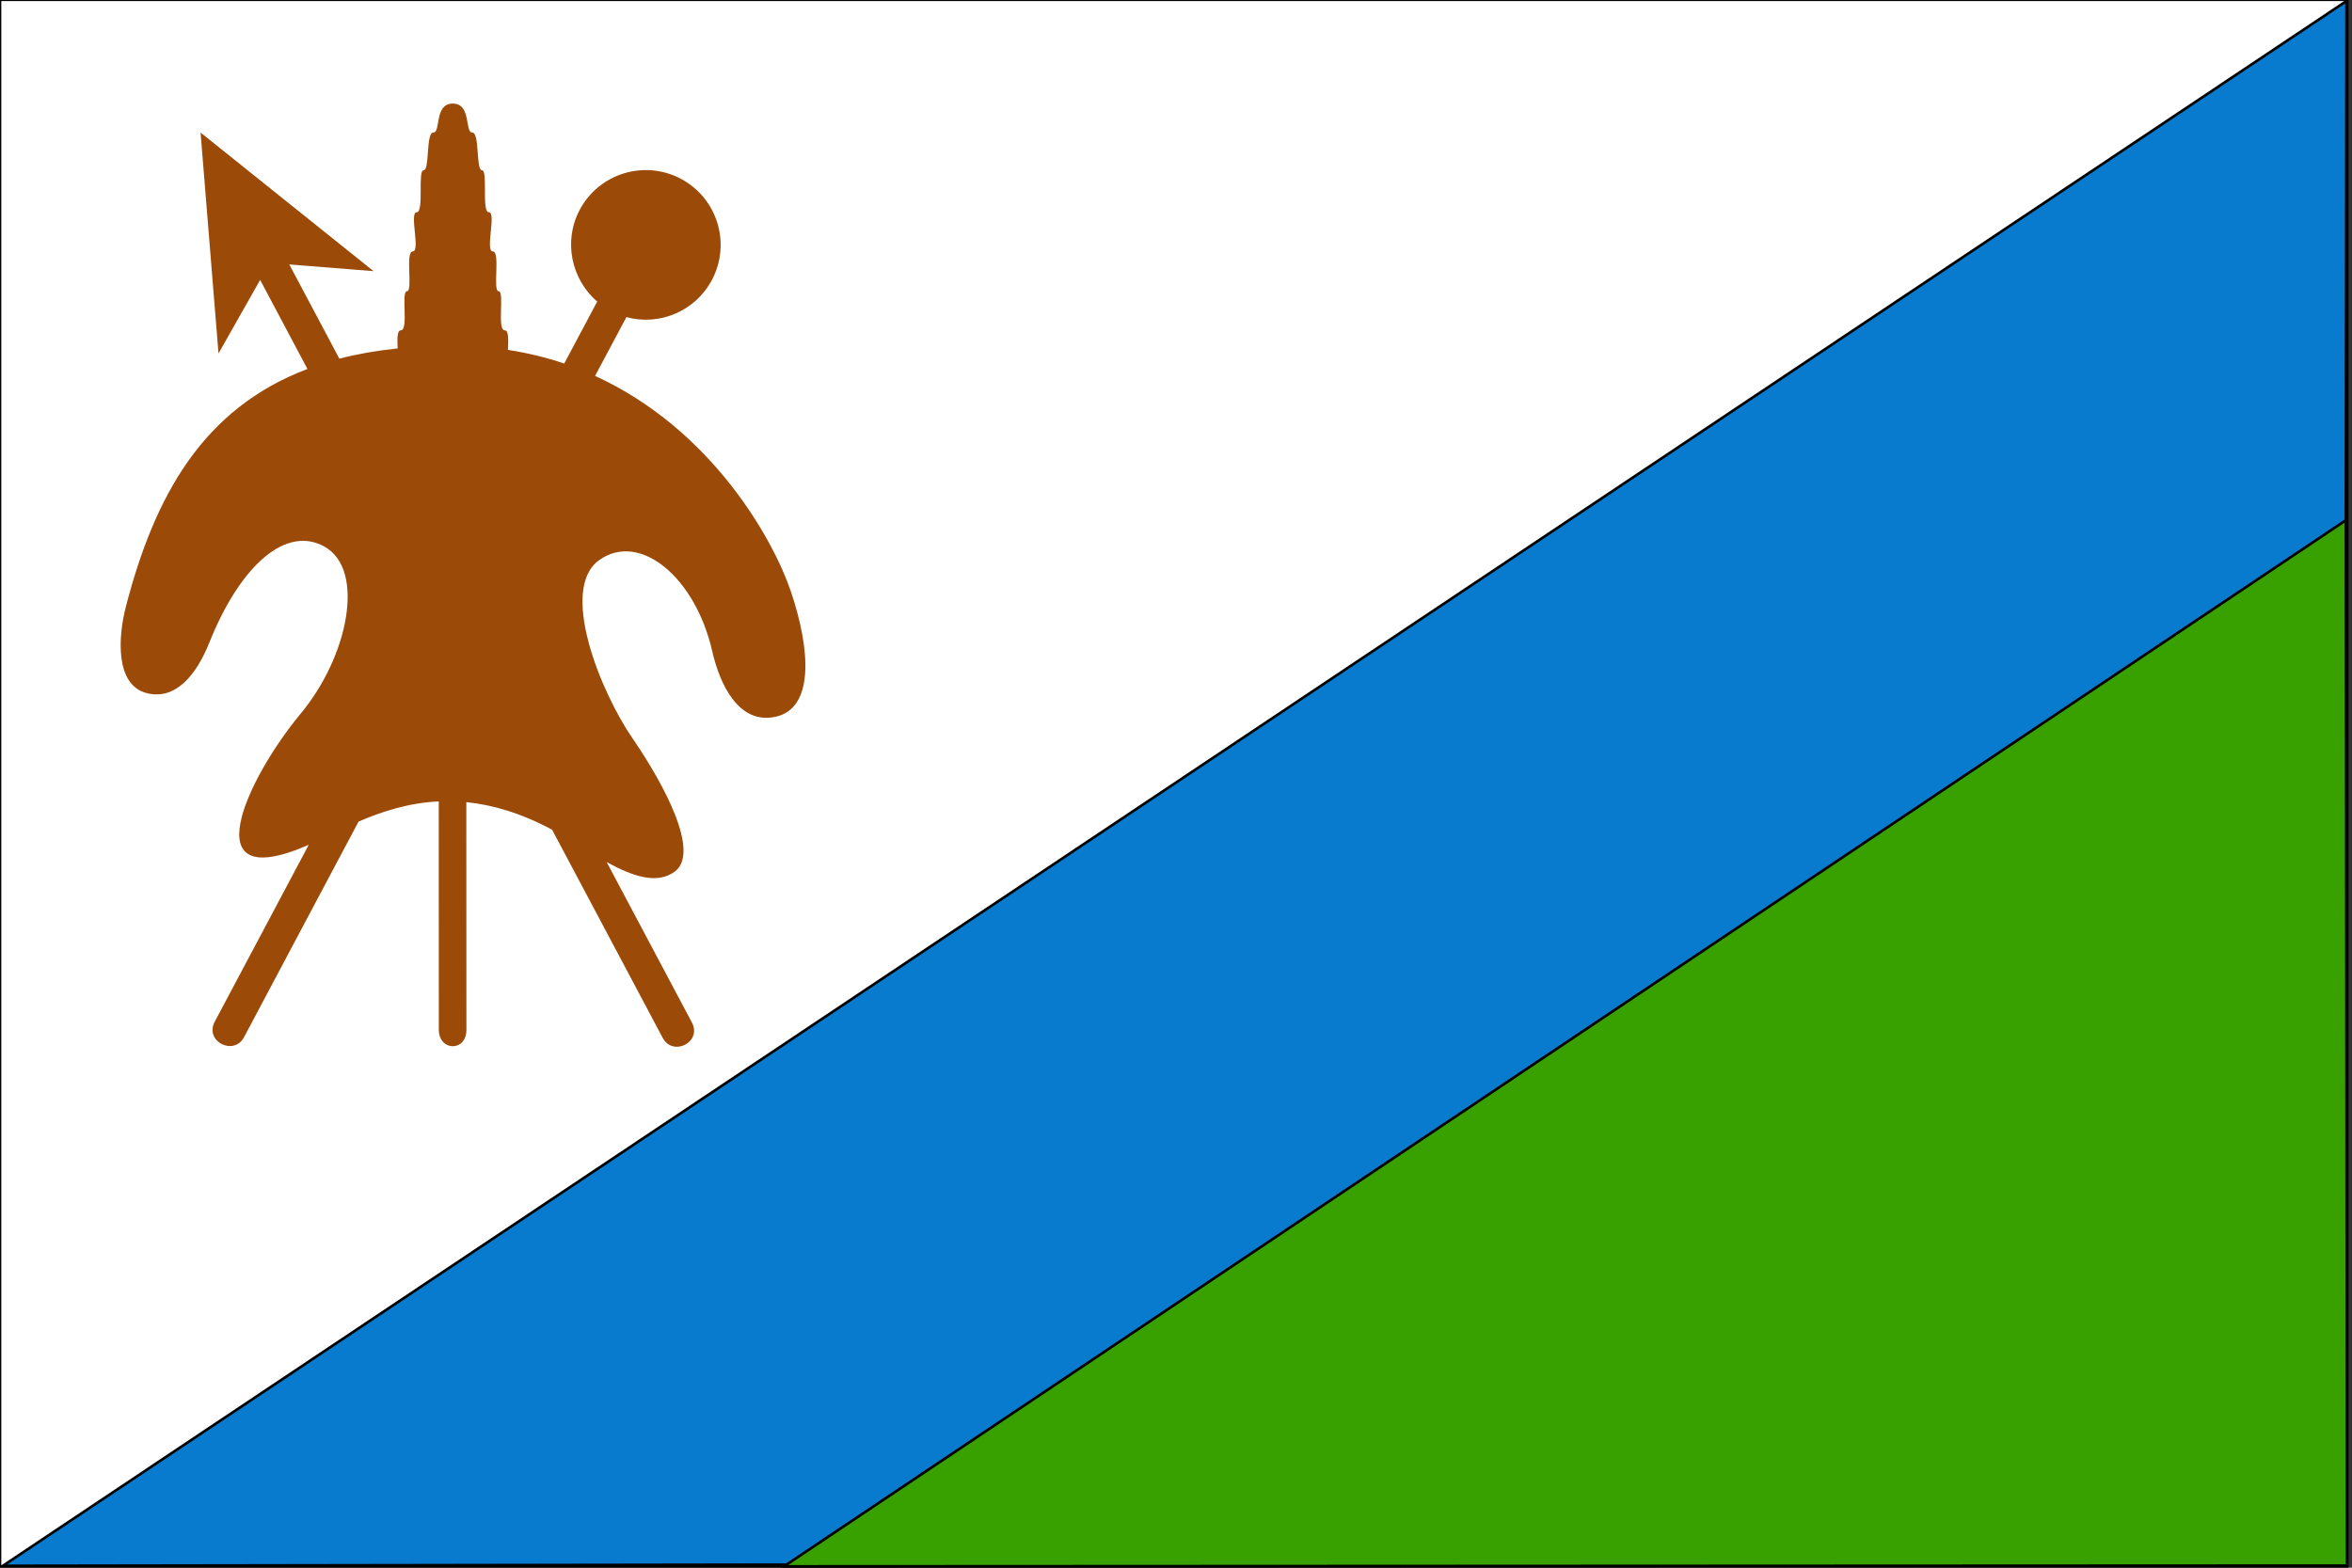
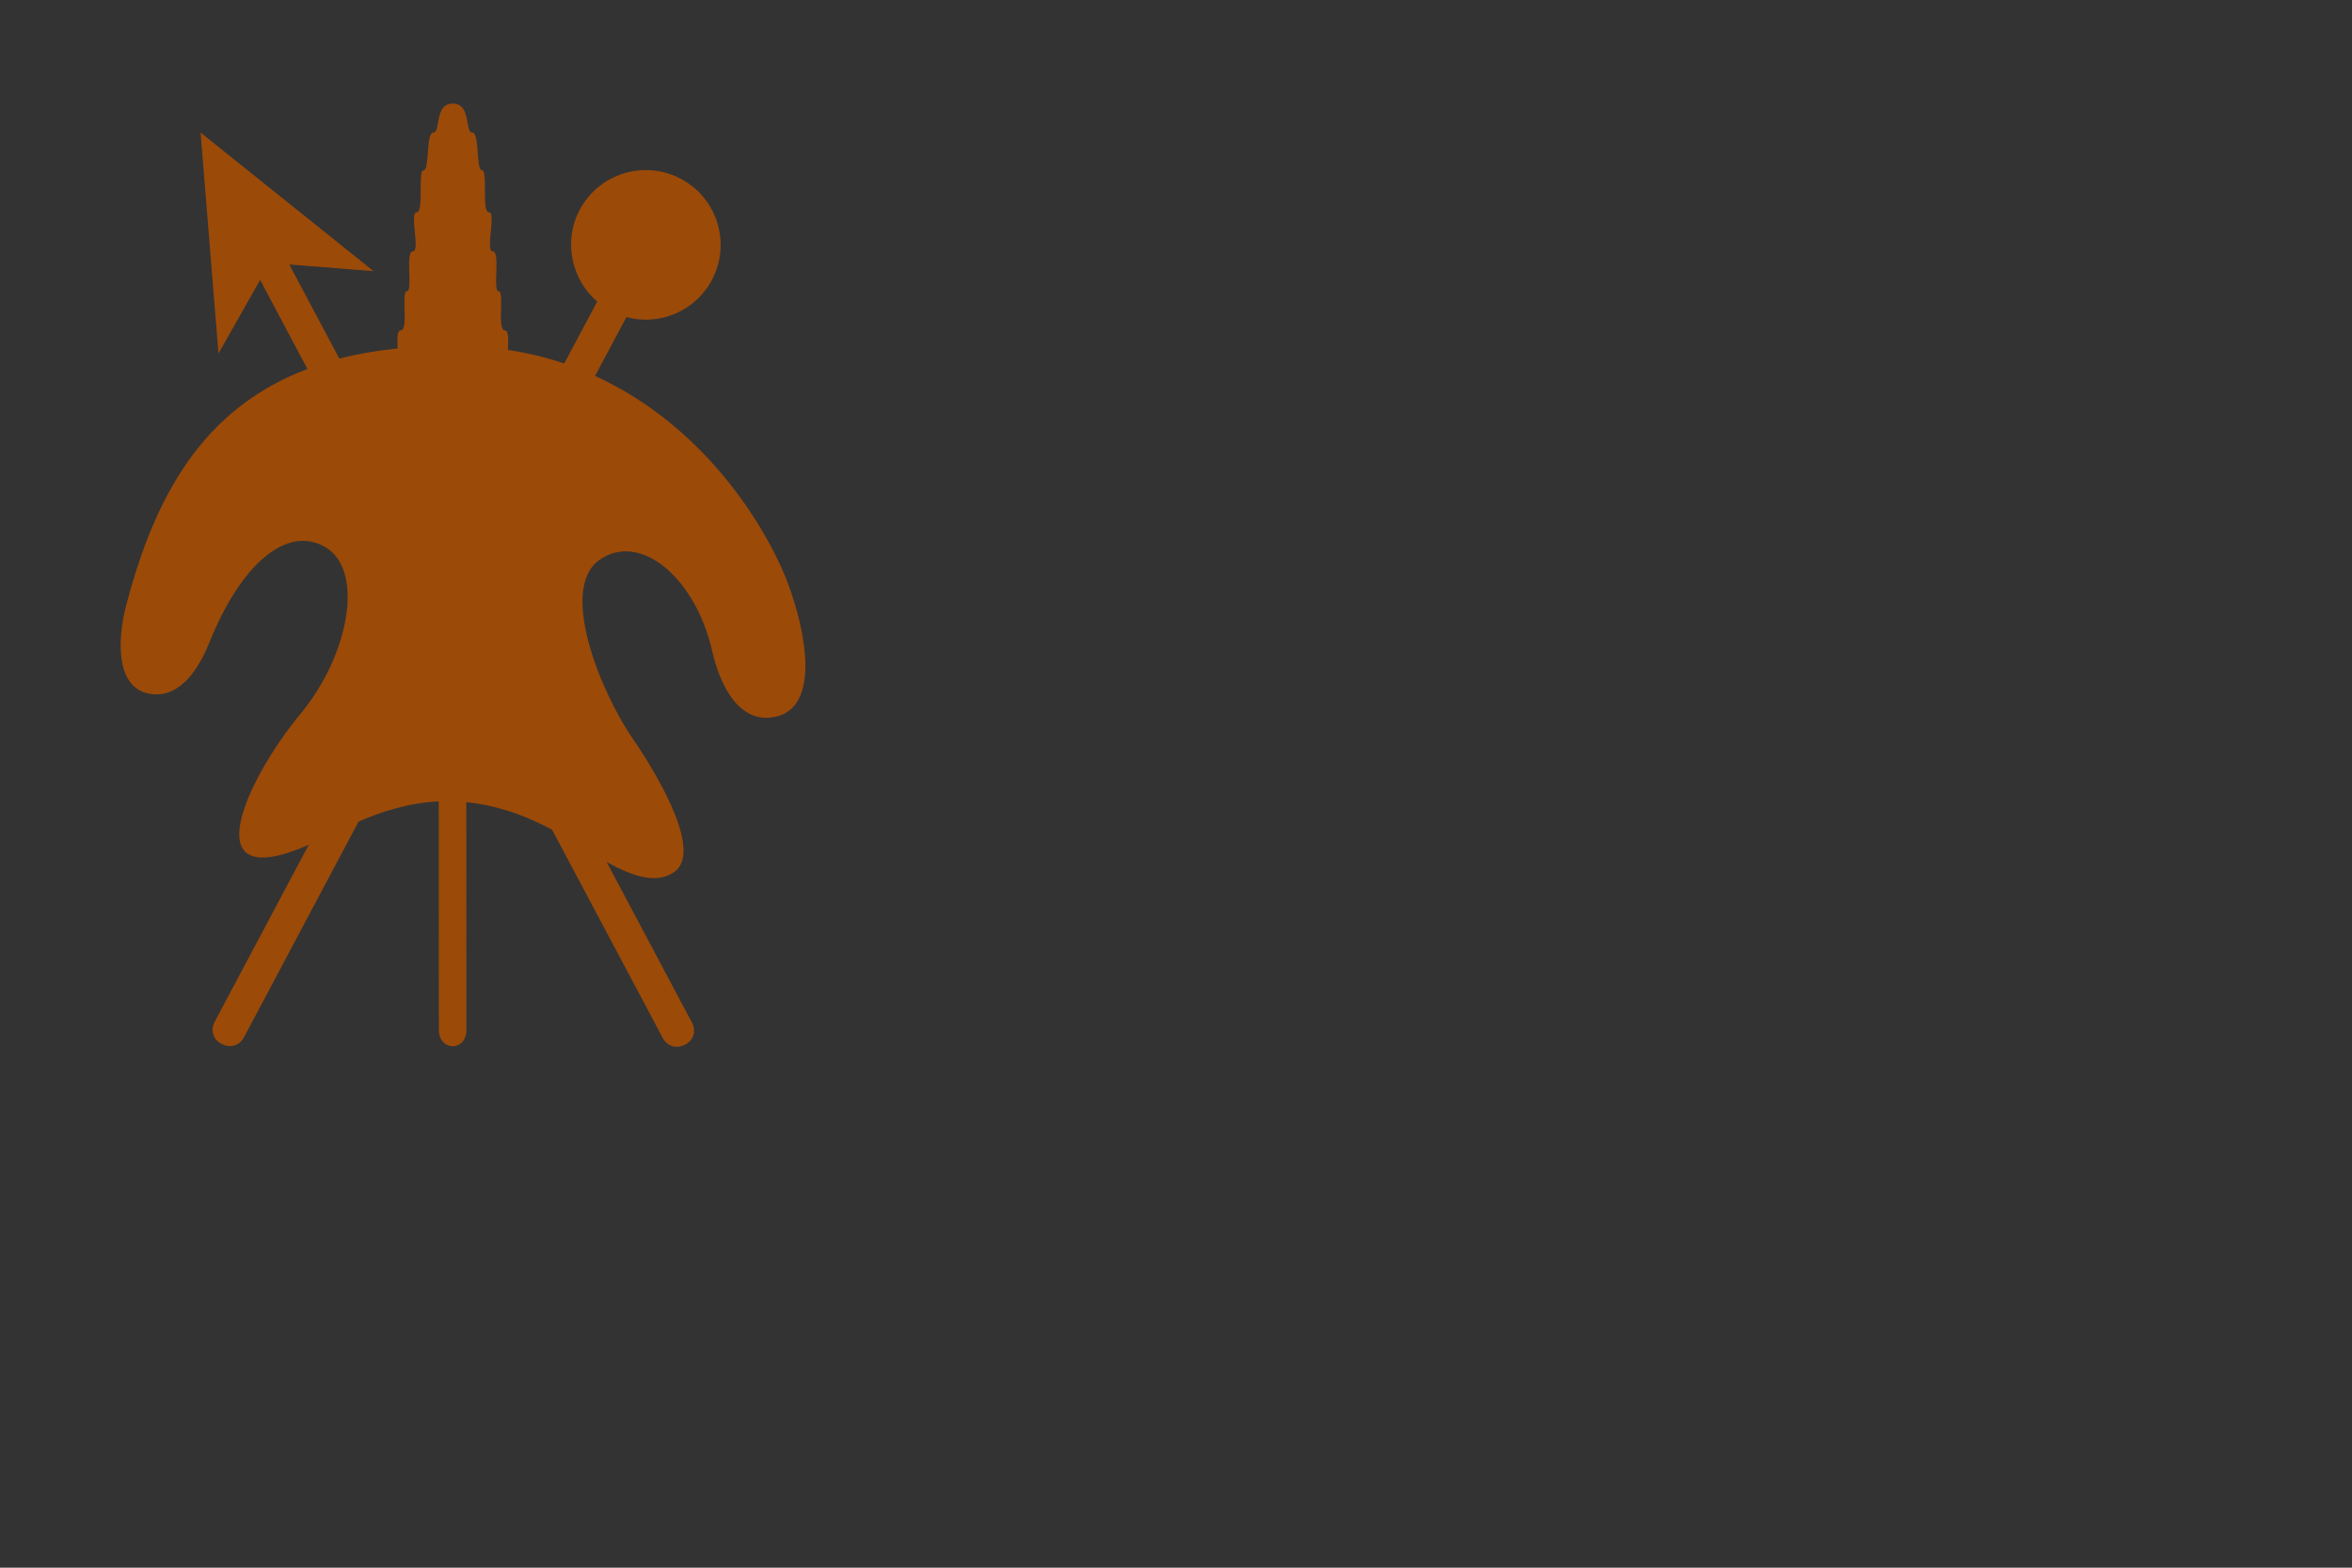
<svg xmlns="http://www.w3.org/2000/svg" xmlns:ns1="http://sodipodi.sourceforge.net/DTD/sodipodi-0.dtd" xmlns:ns2="http://www.inkscape.org/namespaces/inkscape" height="600" id="svg378" ns1:docbase="/home/pat/0-travail" ns1:docname="Flag_of_Lesotho_(1987-2006).svg" ns1:version="0.32" version="1.0" width="900" x="0" y="0" ns2:version="0.44">
  <rect width="100%" height="100%" fill="#333333" stroke="none" />
  <ns1:namedview id="base" ns2:zoom="1.2666667" ns2:cx="450" ns2:cy="300" ns2:window-width="1280" ns2:window-height="974" ns2:window-x="0" ns2:window-y="0" ns2:current-layer="svg378" ns2:showpageshadow="false" showborder="false" pagecolor="#ff72ff" ns2:pageopacity="1" />
  <defs id="defs380" />
  <g id="g2779">
-     <rect y="-0.1" x="4.8683968e-09" width="898.167" style="font-size:12px;fill:white;fill-opacity:1;fill-rule:evenodd;stroke:black;stroke-width:1;stroke-miterlimit:4;stroke-dasharray:none;stroke-opacity:1" id="rect628" height="599.668" />
-     <path style="font-size:12px;fill:#087bce;fill-opacity:1;fill-rule:evenodd;stroke:black;stroke-width:0.997;stroke-miterlimit:4;stroke-dasharray:none;stroke-opacity:1" ns1:nodetypes="cccc" id="path624" d="M 897.153,597.938 L 897.908,0.38 L 1.099,599.281 L 897.153,597.938 z " />
-     <path style="font-size:12px;fill:#38a100;fill-rule:evenodd;stroke:black;stroke-width:0.999;stroke-miterlimit:4;stroke-dasharray:none;stroke-opacity:1" ns1:nodetypes="cccc" id="path575" d="M 898.108,599.191 L 897.669,199.099 L 299.999,599.486 L 898.108,599.191 z " />
    <path style="fill:#9c4a08;fill-opacity:1;stroke:none" d="M 232.148,329.947 C 242.139,335.423 251.305,338.563 258.133,333.632 C 268.118,326.421 254.25,300.35 242.047,282.6 C 229.844,264.849 213.757,225.466 229.289,214.372 C 244.821,203.278 266.102,220.922 272.555,249.318 C 275.329,261.521 282.54,277.607 296.962,274.279 C 311.384,270.951 310.377,249.131 302.509,226.021 C 295.915,206.652 272.518,164.358 227.699,143.874 L 239.698,121.374 C 252.31,124.784 266.025,119.187 272.411,107.16 C 279.827,93.194 274.517,75.859 260.551,68.443 C 246.584,61.027 229.25,66.337 221.833,80.303 C 215.447,92.33 218.631,106.888 228.52,115.426 L 215.898,139.135 C 209.155,136.842 201.947,135.089 194.348,133.909 C 194.568,129.978 194.627,126.452 193.199,126.452 C 190.009,126.452 193.199,111.475 190.807,111.475 C 188.415,111.475 191.585,96.222 188.573,96.222 C 185.562,96.222 190.009,81.245 187.085,81.245 C 184.162,81.245 186.82,65.159 184.428,65.159 C 182.036,65.159 183.63,50.736 180.707,50.736 C 177.783,50.736 180.441,39.642 173.265,39.642 C 166.088,39.642 168.746,50.736 165.823,50.736 C 162.899,50.736 164.494,65.159 162.102,65.159 C 159.709,65.159 162.367,81.245 159.444,81.245 C 156.52,81.245 160.967,96.222 157.956,96.222 C 154.944,96.222 158.115,111.475 155.723,111.475 C 153.33,111.475 156.52,126.452 153.33,126.452 C 151.97,126.452 151.975,129.647 152.167,133.353 C 144.141,134.187 136.726,135.483 129.854,137.27 L 110.699,101.21 L 142.94,103.773 L 76.747,50.736 L 83.61,135.278 L 99.545,107.133 L 117.64,141.215 C 77.735,156.326 59.229,189.536 48.181,232.122 C 45.145,243.824 44.053,262.051 56.012,265.239 C 67.04,268.177 75.083,258.47 80.076,245.989 C 92.062,216.025 109.752,200.782 124.451,209.38 C 139.751,218.328 133.37,251.102 115.021,273.17 C 94.772,297.524 72.912,343.159 118.145,323.327 L 82.184,391.005 C 78.159,398.586 89.488,404.288 93.383,396.952 L 137.204,314.445 C 146.004,310.645 156.2,307.272 167.891,306.72 L 167.914,394.094 C 167.914,402.399 178.474,402.677 178.474,394.094 L 178.436,306.999 C 188.35,307.994 199.24,311.115 211.259,317.558 L 253.584,397.219 C 257.48,404.554 268.763,398.877 264.738,391.296 L 232.148,329.947 z " id="path20" />
  </g>
</svg>